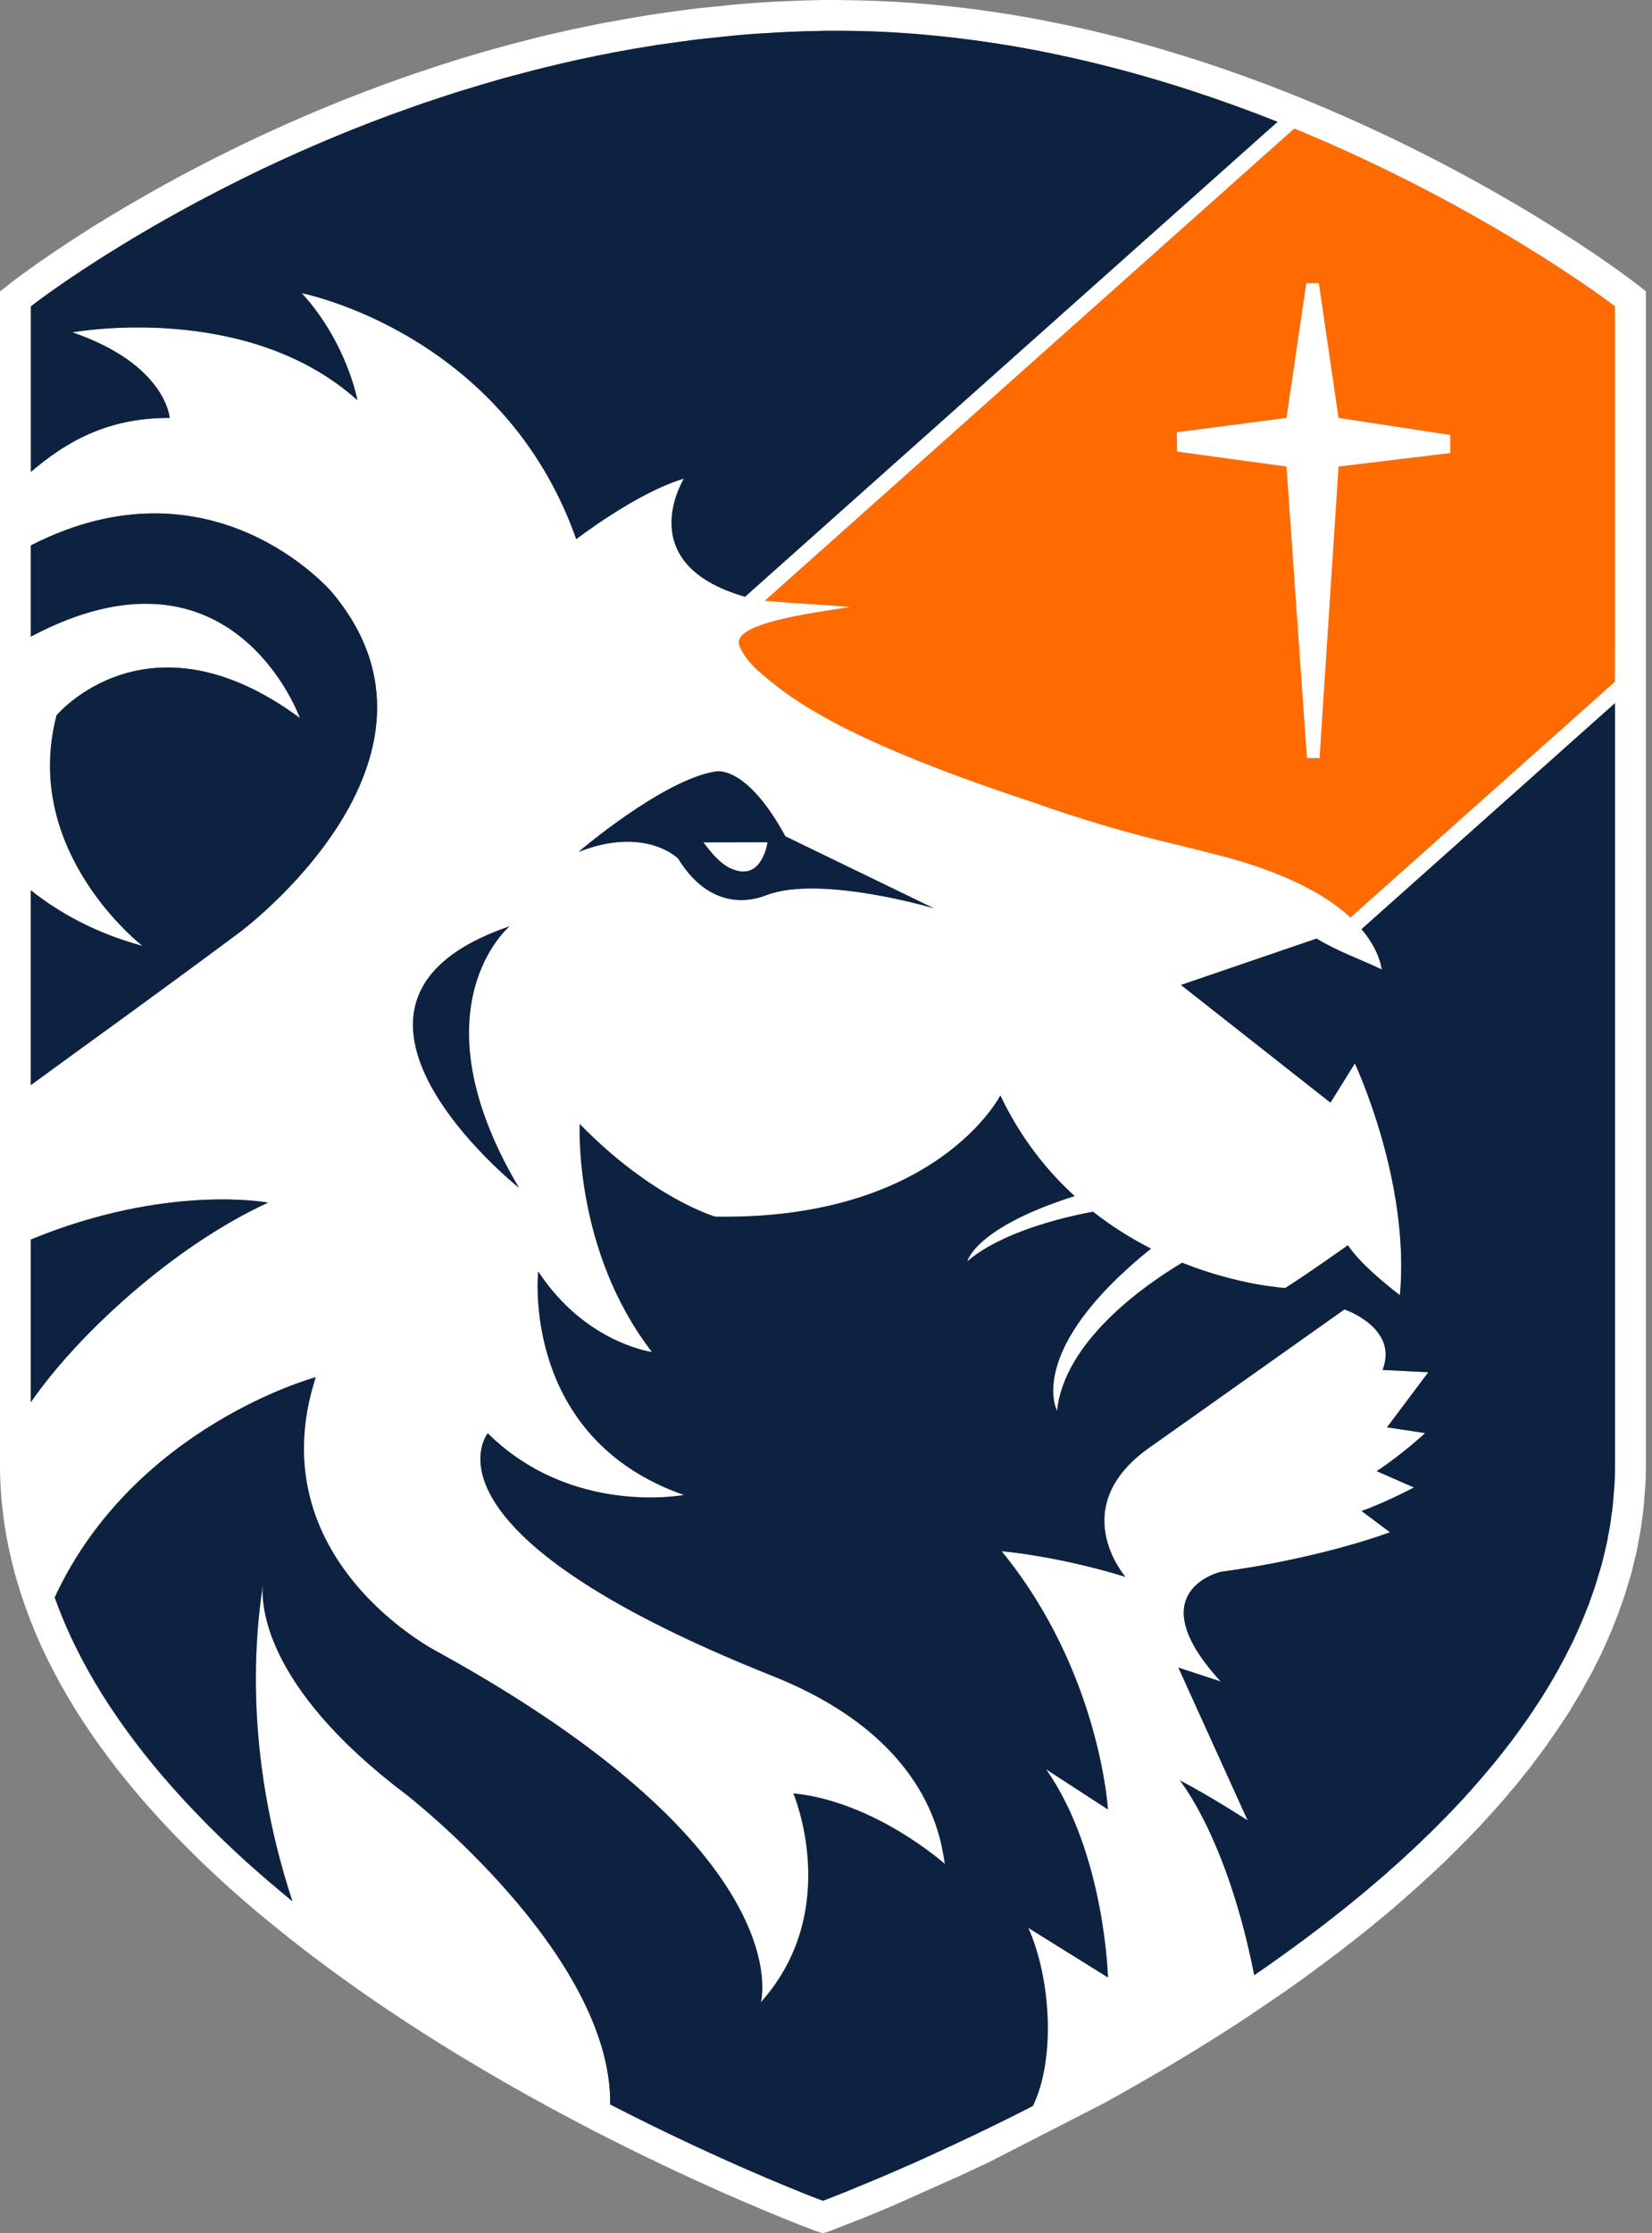
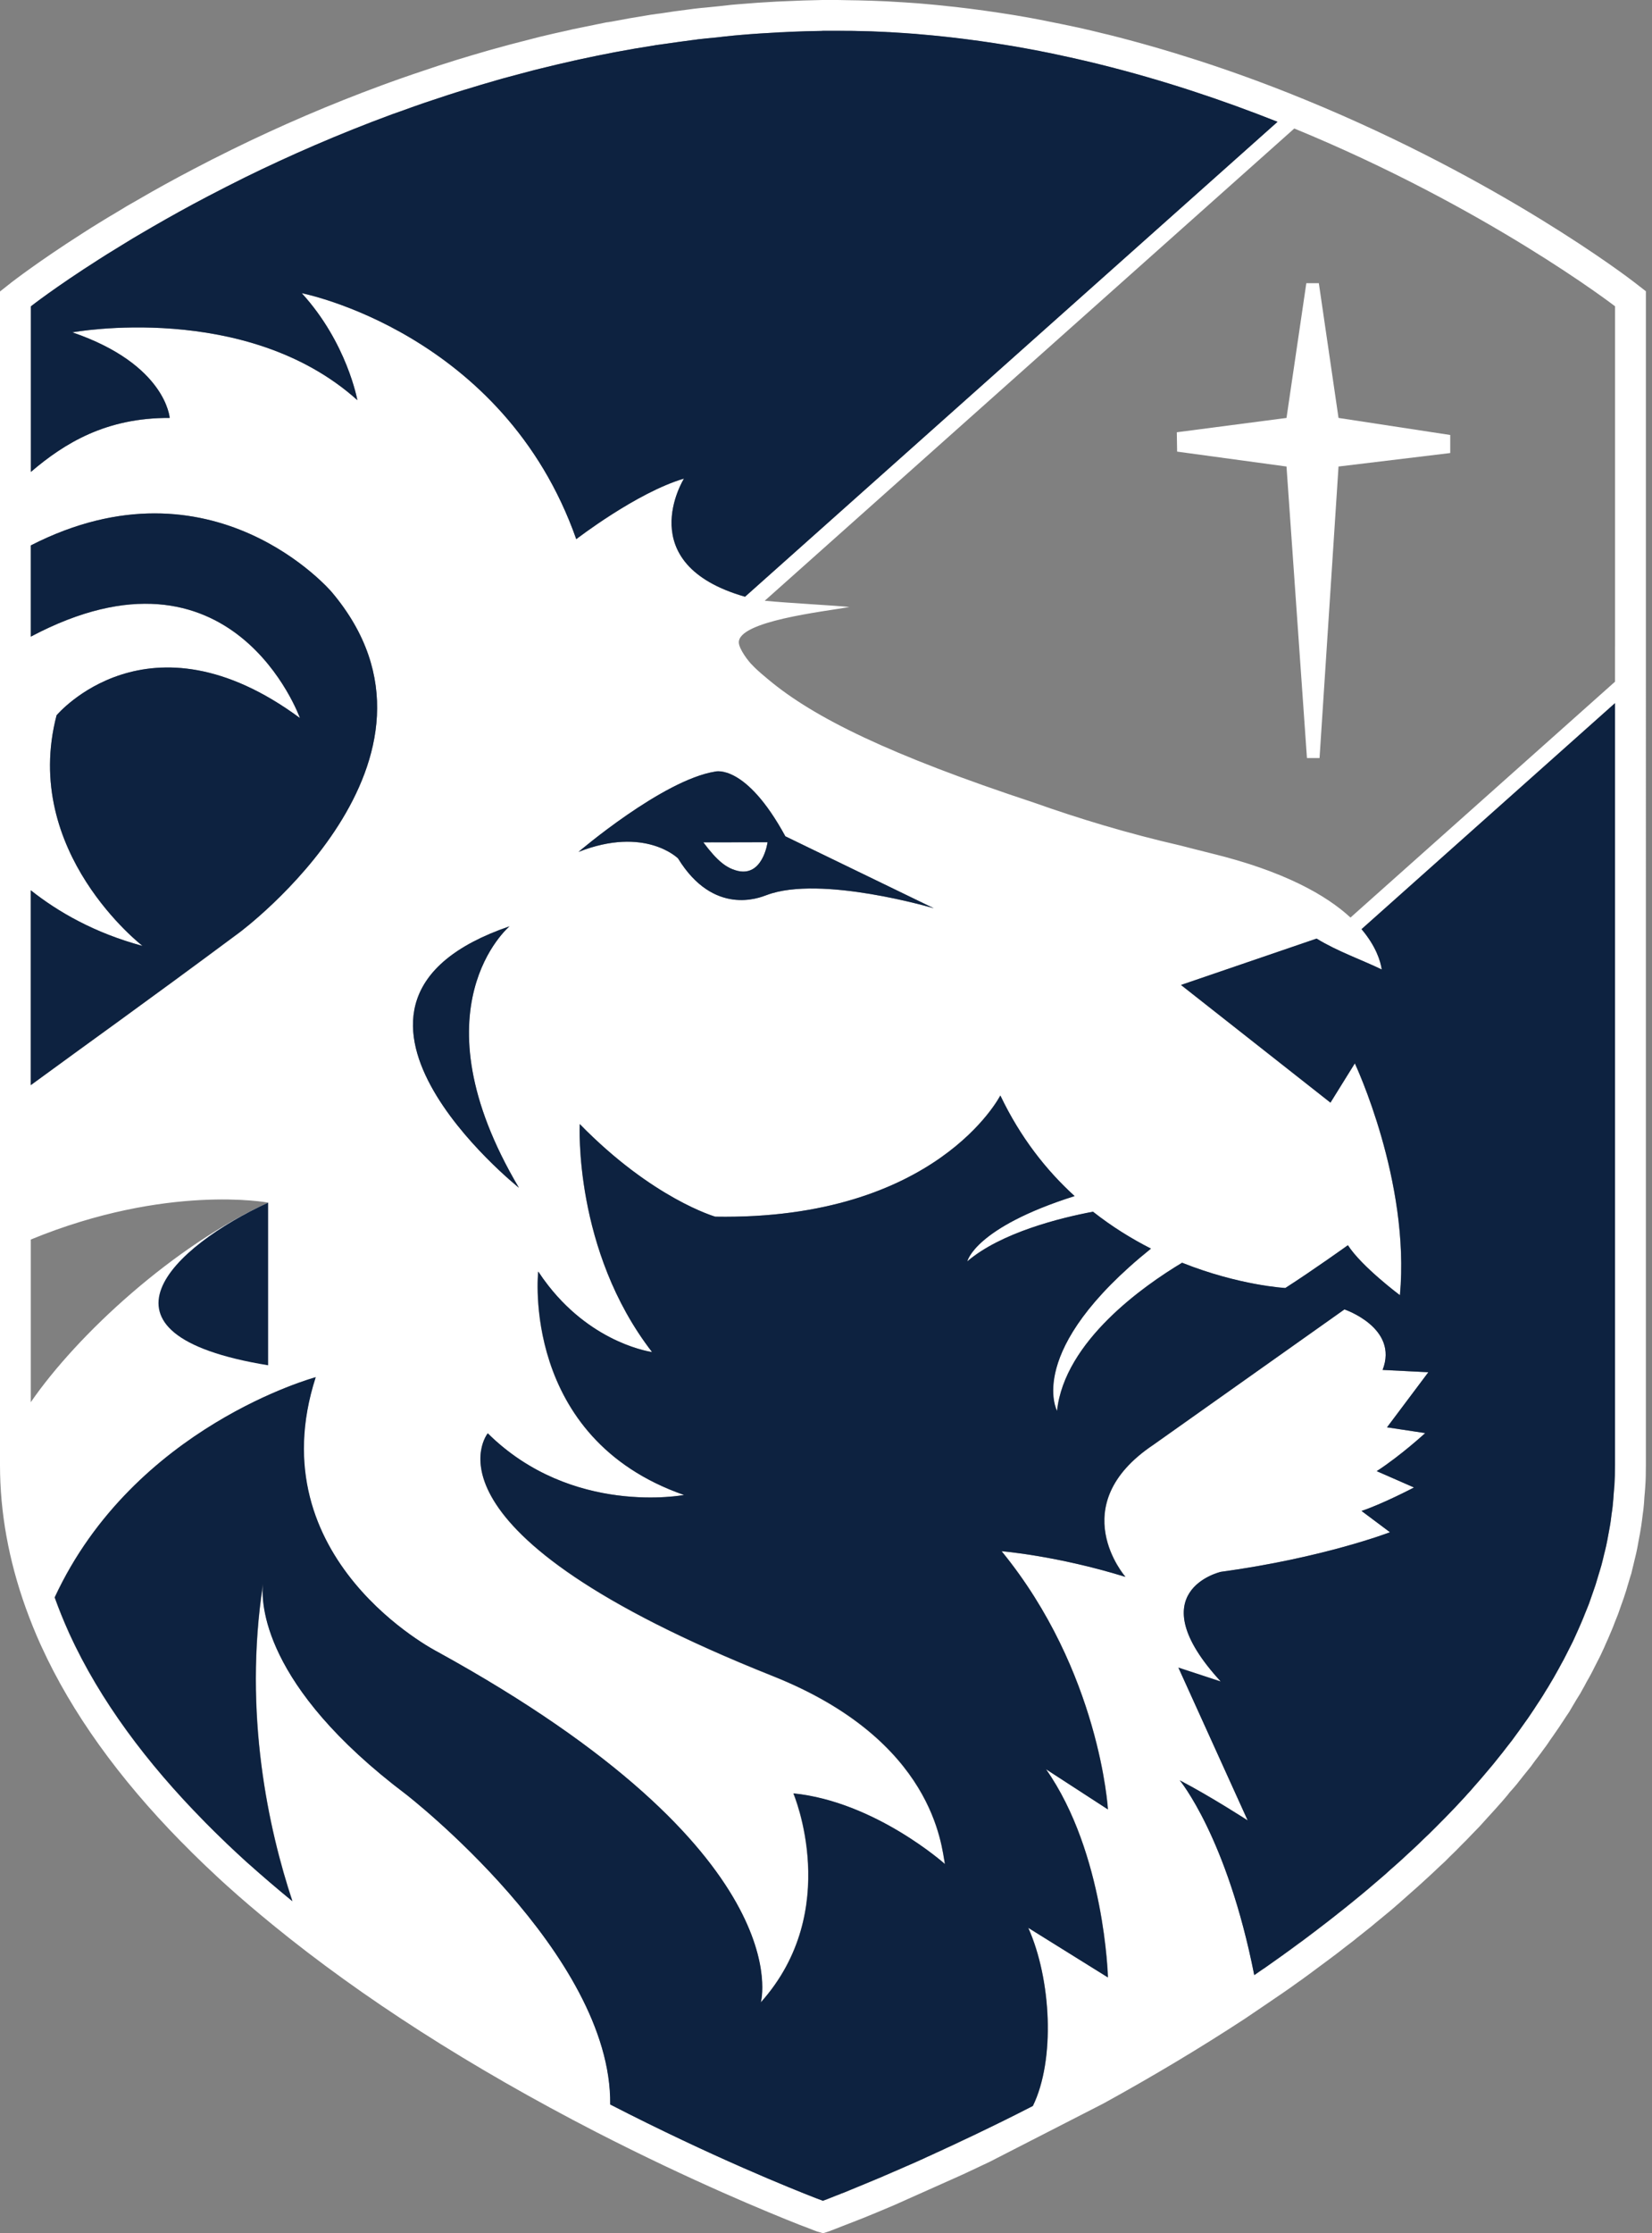
<svg xmlns="http://www.w3.org/2000/svg" version="1.1" id="Layer_1" x="0px" y="0px" width="37px" height="50px" viewBox="0 0 37 50" enable-background="new 0 0 37 50" xml:space="preserve">
  <rect x="0" y="0" width="37" height="50" fill="#808080" stroke="none" />
  <g>
-     <path fill="#FF6B00" d="M17.127,13.451c0.479,0.051,1.66,0.111,1.894,0.142c-0.581,0.103-2.509,0.315-2.474,0.803   c0.014,0.142,0.2,0.408,0.32,0.519c0.017,0.013,0.073,0.081,0.354,0.312c1.015,0.841,2.693,1.675,5.935,2.744   c1.002,0.357,2.104,0.69,3.283,0.962c0.226,0.06,0.456,0.115,0.689,0.175c1.643,0.4,2.582,0.941,3.118,1.437l5.924-5.282V14.48   V6.859c0,0-2.86-2.206-7.184-3.98L17.127,13.451z M29.536,6.34l0.44,3.017l2.508,0.382v0.403l-2.508,0.302l-0.426,6.527h-0.275   l-0.458-6.527l-2.453-0.333l-0.01-0.433l2.463-0.321l0.443-3.017H29.536z" />
    <path fill="#FFFFFF" d="M36.595,6.313c-0.12-0.093-2.988-2.286-7.345-4.073l-0.381-0.154c-1.367-0.543-2.74-0.984-4.072-1.316   l-0.033-0.007c-0.208-0.052-0.413-0.101-0.621-0.147l-0.035-0.007c-0.01-0.002-0.02-0.005-0.029-0.005l-0.003-0.002   c-0.205-0.044-0.413-0.086-0.634-0.13l-0.022-0.005c-0.21-0.042-0.423-0.081-0.637-0.117l-0.09-0.015   c-0.428-0.069-0.864-0.13-1.292-0.179l-0.118-0.012c-0.21-0.024-0.423-0.044-0.634-0.062l-0.093-0.008   c-0.197-0.015-0.396-0.027-0.594-0.038l-0.1-0.006c-0.213-0.01-0.426-0.017-0.639-0.022l-0.141-0.002   C18.862,0,18.643-0.002,18.422,0c-0.283,0.005-0.583,0.015-0.916,0.031l-0.117,0.005c-0.274,0.015-0.555,0.033-0.854,0.059   l-0.151,0.013c-0.096,0.01-0.188,0.02-0.279,0.031l-0.267,0.027c-0.096,0.008-0.19,0.018-0.286,0.029l-0.135,0.018   c-0.211,0.025-0.419,0.056-0.626,0.088l-0.082,0.01c-0.041,0.008-0.085,0.013-0.126,0.018l-0.077,0.013   c-0.271,0.043-0.543,0.09-0.808,0.142l-0.075,0.012C13.609,0.498,13.598,0.5,13.587,0.5c-0.009,0.003-0.019,0.005-0.026,0.005   c-0.245,0.049-0.492,0.1-0.736,0.151l-0.133,0.031c-0.202,0.044-0.403,0.089-0.603,0.138l-0.29,0.075   c-0.248,0.062-0.497,0.128-0.741,0.197l-0.105,0.029c-0.245,0.071-0.489,0.142-0.741,0.22l-0.025,0.008   C9.944,1.43,9.708,1.506,9.476,1.586L9.265,1.657C9.09,1.716,8.916,1.778,8.746,1.839l-0.2,0.073   C7.41,2.33,6.279,2.815,5.184,3.354C4.889,3.499,4.605,3.643,4.332,3.787C3.906,4.01,3.481,4.243,3.073,4.482   C2.917,4.568,2.77,4.656,2.627,4.744C2.486,4.828,2.347,4.91,2.216,4.992C2.085,5.072,1.962,5.15,1.844,5.226   c-1,0.639-1.557,1.075-1.581,1.092L0,6.526v26.278c0,1.058,0.195,2.13,0.575,3.191c0.108,0.298,0.216,0.566,0.333,0.824   l0.021,0.045c0.674,1.478,1.731,2.948,3.126,4.368l0.044,0.043c0.139,0.141,0.279,0.283,0.428,0.424l0.078,0.075   c0.159,0.149,0.316,0.3,0.479,0.445l0.02,0.018c0.315,0.285,0.644,0.563,1.008,0.861c1.995,1.629,4.43,3.189,7.238,4.635   c2.142,1.1,3.887,1.813,4.54,2.071l0.078,0.03c0.022,0.007,0.042,0.015,0.06,0.022l0.205,0.08l0.068,0.025L18.435,50l0.147-0.048   l0.739-0.288c0.2-0.082,0.443-0.18,0.716-0.298l1.538-0.687c0.188-0.088,0.381-0.178,0.584-0.275l2.56-1.312   c1.11-0.611,2.17-1.245,3.164-1.896c0.128-0.087,0.258-0.173,0.381-0.258l0.463-0.315c0.123-0.085,0.246-0.17,0.358-0.253   l0.062-0.043c0.12-0.085,0.235-0.173,0.368-0.271l0.05-0.037c0.115-0.083,0.229-0.171,0.344-0.256l0.072-0.055   c0.108-0.085,0.218-0.171,0.328-0.253l0.083-0.068c0.105-0.085,0.21-0.167,0.315-0.25l0.093-0.078   c0.103-0.082,0.2-0.167,0.301-0.248l0.103-0.087c0.098-0.083,0.19-0.166,0.283-0.248l0.11-0.098c0.09-0.078,0.183-0.16,0.272-0.243   l0.115-0.105c0.088-0.08,0.173-0.16,0.256-0.24l0.125-0.115c0.08-0.083,0.163-0.163,0.246-0.243l0.12-0.123   c0.08-0.077,0.157-0.157,0.235-0.24l0.175-0.18c0.056-0.063,0.115-0.126,0.168-0.186l0.176-0.193   c0.055-0.062,0.11-0.122,0.165-0.186c0.037-0.042,0.075-0.09,0.115-0.135l0.043-0.056c0.058-0.062,0.112-0.127,0.165-0.189   c0.027-0.038,0.058-0.073,0.085-0.108l0.045-0.058c0.061-0.077,0.123-0.15,0.184-0.228c0.032-0.043,0.062-0.088,0.095-0.131   l0.035-0.045c0.055-0.072,0.112-0.147,0.168-0.226c0.032-0.04,0.062-0.085,0.09-0.125l0.035-0.053   c0.055-0.075,0.105-0.15,0.16-0.23c0.035-0.047,0.067-0.098,0.101-0.15l0.035-0.052c0.047-0.07,0.09-0.141,0.138-0.208   c0.027-0.048,0.053-0.091,0.08-0.136l0.082-0.138c0.03-0.048,0.063-0.101,0.091-0.147c0.027-0.053,0.058-0.103,0.088-0.158   l0.052-0.098c0.035-0.058,0.065-0.115,0.098-0.175c0.028-0.056,0.058-0.108,0.083-0.163l0.056-0.11   c0.029-0.053,0.055-0.107,0.08-0.158c0.024-0.055,0.05-0.107,0.075-0.162l0.055-0.126c0.025-0.055,0.05-0.107,0.07-0.16   c0.024-0.058,0.053-0.12,0.075-0.178l0.037-0.098c0.022-0.058,0.048-0.115,0.07-0.175c0.022-0.056,0.04-0.115,0.061-0.173   l0.042-0.118c0.021-0.055,0.04-0.112,0.056-0.165c0.02-0.061,0.04-0.118,0.055-0.178l0.043-0.144   c0.015-0.047,0.027-0.095,0.045-0.145c0.015-0.061,0.027-0.12,0.043-0.178l0.032-0.136c0.013-0.055,0.027-0.105,0.037-0.155   c0.016-0.067,0.028-0.136,0.04-0.205l0.025-0.136c0.01-0.045,0.018-0.095,0.025-0.138c0.015-0.077,0.024-0.155,0.035-0.23   l0.015-0.12c0.005-0.045,0.013-0.09,0.018-0.136c0.01-0.09,0.018-0.183,0.022-0.272l0.01-0.113   c0.003-0.037,0.005-0.069,0.008-0.104c0.013-0.168,0.015-0.336,0.015-0.499V6.521L36.595,6.313z M0.689,6.859   c0,0,0.541-0.423,1.524-1.051c0.118-0.075,0.238-0.149,0.367-0.229C2.708,5.5,2.843,5.417,2.98,5.336   C3.119,5.25,3.265,5.167,3.416,5.079c0.377-0.218,0.791-0.448,1.236-0.683C4.919,4.259,5.2,4.115,5.489,3.971   c0.977-0.479,2.083-0.964,3.296-1.413c0.064-0.024,0.131-0.046,0.194-0.07c0.168-0.062,0.337-0.12,0.509-0.179   C9.557,2.286,9.623,2.262,9.693,2.24c0.23-0.078,0.461-0.154,0.697-0.225c0.003-0.003,0.008-0.003,0.011-0.005   c0.002,0,0.002,0,0.005,0c0.241-0.075,0.487-0.146,0.733-0.219c0.037-0.01,0.069-0.02,0.105-0.027   c0.238-0.066,0.479-0.131,0.723-0.193c0.047-0.013,0.09-0.022,0.137-0.035c0.243-0.059,0.487-0.119,0.736-0.175   c0.022-0.005,0.043-0.007,0.066-0.013c0.02-0.005,0.041-0.01,0.063-0.015c0.016-0.003,0.034-0.005,0.049-0.01   c0.242-0.051,0.485-0.103,0.731-0.149c0.022-0.005,0.047-0.008,0.069-0.013c0.262-0.049,0.526-0.095,0.793-0.136   c0.018-0.003,0.032-0.005,0.049-0.008c0.007-0.002,0.015-0.002,0.024-0.005c0.066-0.01,0.137-0.018,0.203-0.029   c0.203-0.027,0.406-0.059,0.61-0.084c0.026-0.002,0.054-0.007,0.082-0.01c0.018-0.004,0.037-0.006,0.055-0.009   c0.132-0.015,0.269-0.028,0.402-0.04c0.136-0.017,0.27-0.032,0.405-0.044c0.049-0.002,0.098-0.008,0.148-0.013   c0.274-0.024,0.552-0.042,0.831-0.056c0.011,0,0.019,0,0.028-0.004c0.031,0,0.059-0.002,0.088-0.002   c0.054-0.002,0.107-0.005,0.161-0.008c0.23-0.01,0.465-0.017,0.698-0.02c0.01,0,0.02-0.002,0.03-0.002   c0.215-0.002,0.428,0,0.644,0.002c0.045,0,0.087,0.003,0.133,0.003c0.208,0.005,0.413,0.01,0.621,0.02   c0.035,0.002,0.064,0.005,0.098,0.005c0.192,0.014,0.386,0.024,0.576,0.039c0.03,0.003,0.058,0.005,0.088,0.008   c0.207,0.019,0.413,0.036,0.618,0.059c0.038,0.005,0.078,0.011,0.115,0.014c0.424,0.049,0.842,0.107,1.258,0.176   c0.027,0.005,0.055,0.01,0.085,0.013c0.208,0.036,0.416,0.075,0.624,0.115c0.01,0,0.022,0.002,0.035,0.005   c0.213,0.044,0.426,0.088,0.636,0.134l0,0c0.216,0.049,0.429,0.098,0.639,0.149c0.01,0.002,0.018,0.005,0.025,0.007   c1.42,0.351,2.76,0.8,3.99,1.288L16.686,13.362c-2.564-0.734-1.365-2.647-1.365-2.647c-1.062,0.312-2.413,1.357-2.413,1.357   c-1.635-4.63-6.148-5.507-6.148-5.507C7.772,7.675,8.003,8.96,8.003,8.96c-2.49-2.237-6.381-1.519-6.381-1.519   c2.1,0.719,2.177,1.916,2.177,1.916c-1.42-0.005-2.346,0.559-3.109,1.208V6.859z M17.589,18.724l3.322,1.611   c0,0-2.527-0.752-3.74-0.295c0,0-0.006,0-0.015,0.005c-0.138,0.049-1.171,0.475-1.969-0.825c0,0-0.733-0.733-2.231-0.146   c0,0,1.885-1.61,3.062-1.798C16.019,17.276,16.698,17.086,17.589,18.724 M11.412,20.739c0,0-2.179,1.826,0.21,5.854   C11.622,26.592,6.426,22.447,11.412,20.739 M0.689,19.933c0.609,0.482,1.427,0.957,2.504,1.246c0,0-2.727-2.101-1.926-5.162   c0,0,2.051-2.45,5.451,0.061c0,0-1.511-4.219-6.028-1.823v-2.043c4.08-2.087,6.738,1.042,6.738,1.042   c3.171,3.753-2.074,7.632-2.074,7.632c-2.219,1.649-3.328,2.431-4.664,3.411V19.933z M0.689,27.752   c3.052-1.255,5.315-0.827,5.315-0.827c-2.114,0.97-4.263,2.943-5.315,4.469V27.752z M36.171,32.804   c0,0.153-0.005,0.309-0.012,0.459c-0.003,0.05-0.008,0.1-0.013,0.15c-0.008,0.103-0.013,0.2-0.025,0.303   c-0.005,0.062-0.015,0.123-0.025,0.183c-0.012,0.088-0.022,0.178-0.037,0.269c-0.01,0.062-0.022,0.125-0.035,0.188   c-0.015,0.085-0.032,0.17-0.05,0.253c-0.013,0.065-0.03,0.133-0.045,0.198c-0.021,0.08-0.038,0.16-0.061,0.24   c-0.02,0.07-0.04,0.135-0.061,0.203c-0.022,0.075-0.045,0.152-0.069,0.23c-0.021,0.07-0.046,0.135-0.07,0.205   c-0.027,0.075-0.05,0.147-0.078,0.223c-0.027,0.07-0.055,0.136-0.082,0.206c-0.028,0.072-0.058,0.143-0.088,0.215   c-0.03,0.07-0.061,0.138-0.093,0.208c-0.032,0.067-0.062,0.141-0.098,0.211c-0.032,0.067-0.067,0.138-0.103,0.207   c-0.035,0.068-0.067,0.136-0.105,0.203c-0.035,0.07-0.075,0.141-0.115,0.211c-0.035,0.064-0.07,0.13-0.107,0.192   c-0.04,0.073-0.083,0.143-0.128,0.213c-0.038,0.062-0.075,0.128-0.112,0.188c-0.046,0.072-0.093,0.145-0.141,0.215   c-0.04,0.061-0.078,0.118-0.118,0.181c-0.05,0.072-0.1,0.143-0.152,0.215c-0.038,0.056-0.08,0.115-0.12,0.171   c-0.053,0.072-0.108,0.146-0.16,0.221c-0.043,0.052-0.083,0.109-0.128,0.162c-0.056,0.075-0.115,0.146-0.173,0.218   c-0.043,0.056-0.083,0.105-0.125,0.158c-0.061,0.072-0.126,0.147-0.186,0.223c-0.045,0.048-0.085,0.098-0.128,0.148   c-0.065,0.075-0.133,0.147-0.198,0.223c-0.042,0.048-0.085,0.093-0.125,0.138c-0.07,0.078-0.143,0.153-0.213,0.23   c-0.043,0.043-0.083,0.085-0.125,0.13c-0.073,0.078-0.148,0.15-0.226,0.229c-0.038,0.04-0.078,0.082-0.118,0.12   c-0.077,0.08-0.157,0.158-0.237,0.232c-0.04,0.038-0.078,0.075-0.118,0.113c-0.083,0.077-0.168,0.158-0.25,0.232   c-0.038,0.035-0.075,0.07-0.11,0.104c-0.091,0.08-0.178,0.16-0.269,0.24c-0.032,0.03-0.07,0.06-0.104,0.093   c-0.093,0.08-0.186,0.16-0.278,0.24c-0.035,0.027-0.065,0.055-0.101,0.085c-0.095,0.08-0.192,0.16-0.29,0.243   c-0.03,0.022-0.062,0.048-0.093,0.075c-0.103,0.08-0.203,0.163-0.306,0.245c-0.027,0.021-0.056,0.043-0.085,0.062   c-0.105,0.086-0.213,0.168-0.318,0.251c-0.025,0.018-0.05,0.035-0.072,0.055c-0.11,0.086-0.224,0.168-0.334,0.251   c-0.024,0.015-0.045,0.032-0.064,0.048c-0.115,0.085-0.23,0.17-0.349,0.25c-0.018,0.016-0.035,0.027-0.053,0.04   c-0.12,0.085-0.24,0.168-0.36,0.253c-0.013,0.011-0.027,0.021-0.043,0.03c-0.064,0.045-0.133,0.09-0.195,0.136   c-0.611-3.084-1.668-4.361-1.668-4.361c0.693,0.36,1.518,0.896,1.518,0.896l-1.55-3.422l0.949,0.313c-1.864-2.026,0-2.455,0-2.455   c2.302-0.315,3.79-0.887,3.79-0.887l-0.637-0.479c0.476-0.157,1.175-0.523,1.175-0.523l-0.837-0.368   c0.539-0.346,1.088-0.852,1.088-0.852l-0.857-0.125l0.93-1.237l-1.027-0.048c0.366-0.947-0.856-1.357-0.856-1.357l-4.28,3.033   c-2.024,1.355-0.622,2.953-0.622,2.953c-1.54-0.474-2.775-0.571-2.775-0.571c2.202,2.693,2.383,5.781,2.383,5.781l-1.388-0.901   c1.317,1.879,1.388,4.661,1.388,4.661l-1.786-1.109c0.516,1.149,0.608,2.953,0.103,3.985c-0.443,0.228-0.869,0.438-1.27,0.631   c-0.201,0.096-0.392,0.188-0.579,0.276c-0.032,0.012-0.065,0.027-0.095,0.042c-0.073,0.033-0.141,0.065-0.213,0.098   c-0.035,0.016-0.073,0.033-0.108,0.048c-0.067,0.032-0.133,0.062-0.197,0.09c-0.035,0.016-0.073,0.035-0.108,0.051   c-0.064,0.027-0.125,0.055-0.188,0.08c-0.032,0.018-0.065,0.032-0.101,0.045c-0.058,0.027-0.117,0.053-0.175,0.08   c-0.033,0.013-0.061,0.025-0.091,0.037c-0.06,0.025-0.115,0.051-0.173,0.075c-0.022,0.011-0.042,0.018-0.064,0.028   c-0.275,0.115-0.511,0.215-0.707,0.295c-0.018,0.005-0.034,0.013-0.05,0.021c-0.037,0.013-0.072,0.027-0.105,0.04   c-0.02,0.007-0.04,0.015-0.058,0.022c-0.027,0.013-0.052,0.025-0.082,0.035c-0.018,0.005-0.035,0.013-0.056,0.02   c-0.02,0.008-0.042,0.018-0.062,0.025c-0.015,0.005-0.03,0.013-0.048,0.018c-0.015,0.008-0.034,0.013-0.047,0.02   c-0.016,0.006-0.025,0.011-0.035,0.016c-0.013,0.002-0.022,0.008-0.033,0.01c-0.012,0.005-0.024,0.01-0.032,0.013   c-0.002,0-0.008,0.002-0.01,0.005c-0.005,0-0.005,0-0.008,0.003c-0.002,0-0.007,0.002-0.007,0.002s-0.006-0.002-0.016-0.008   c0,0,0,0-0.002,0c-0.011-0.005-0.028-0.01-0.048-0.017c0,0,0-0.003-0.005-0.003c-0.021-0.008-0.048-0.018-0.078-0.032h-0.002   c-0.517-0.198-2.332-0.925-4.613-2.097c0.041-3.374-4.572-6.941-4.572-6.941c-3.238-2.444-3.245-4.311-3.204-4.712   c-0.447,2.913,0.128,5.501,0.659,7.1c-0.34-0.276-0.677-0.562-1-0.857H5.545c-0.157-0.14-0.311-0.285-0.465-0.431   c-0.027-0.025-0.054-0.05-0.079-0.077c-0.142-0.136-0.279-0.271-0.414-0.406c-0.012-0.01-0.022-0.025-0.033-0.035   c-1.257-1.277-2.312-2.675-3.002-4.181c-0.005-0.013-0.012-0.024-0.018-0.037c-0.115-0.259-0.218-0.517-0.313-0.776   c1.781-3.833,5.846-4.93,5.846-4.93c-1.321,4.083,2.725,6.146,2.725,6.146c8.189,4.501,7.245,7.851,7.245,7.851   c1.844-2.062,0.729-4.677,0.729-4.677c1.834,0.186,3.395,1.58,3.395,1.58c-0.078-0.397-0.238-2.765-3.849-4.205   c-8.175-3.257-6.389-5.438-6.389-5.438c1.882,1.864,4.396,1.378,4.396,1.378c-3.671-1.275-3.268-5-3.268-5   c0.074,0.113,0.151,0.218,0.229,0.315c1.031,1.32,2.324,1.485,2.324,1.485c-1.765-2.276-1.622-5.104-1.622-5.104   c1.637,1.678,3.037,2.075,3.037,2.075c4.961,0.083,6.382-2.714,6.382-2.714c0.453,0.942,1.034,1.677,1.665,2.252   c-2.241,0.708-2.407,1.462-2.407,1.462c0.76-0.649,2.1-0.975,2.821-1.109c0.426,0.335,0.866,0.605,1.297,0.826   c-2.843,2.287-2.106,3.632-2.106,3.632c0.17-1.561,1.943-2.806,2.803-3.318c1.283,0.511,2.312,0.568,2.312,0.568   c0.623-0.401,1.4-0.96,1.4-0.96c0.312,0.479,1.167,1.117,1.167,1.117c0.232-2.554-1.01-5.188-1.01-5.188l-0.546,0.878l-3.349-2.634   l3.038-1.039c0.479,0.293,0.999,0.469,1.46,0.692c-0.027-0.187-0.127-0.521-0.453-0.903l5.676-5.058V32.804z M36.171,14.48v0.783   l-5.924,5.28c-0.536-0.495-1.476-1.036-3.118-1.437c-0.233-0.06-0.464-0.115-0.689-0.175c-1.18-0.271-2.279-0.604-3.286-0.962   c-3.238-1.069-4.92-1.902-5.932-2.744c-0.28-0.23-0.339-0.3-0.354-0.315c-0.117-0.11-0.308-0.374-0.32-0.516   c-0.036-0.487,1.893-0.7,2.476-0.803c-0.237-0.03-1.416-0.092-1.896-0.141l11.86-10.573c4.321,1.775,7.184,3.98,7.184,3.98V14.48z" />
    <polygon fill="#FFFFFF" points="26.357,9.678 26.364,10.111 28.814,10.445 29.272,16.972 29.554,16.972 29.979,10.445    32.481,10.143 32.481,9.739 29.979,9.357 29.538,6.34 29.258,6.34 28.814,9.357  " />
    <path fill="#FFFFFF" d="M16.478,19.486c0.606,0.187,0.714-0.629,0.714-0.629c-0.01,0-0.019,0-0.028,0c-0.85,0.003-1.41,0-1.41,0   C16.078,19.295,16.273,19.422,16.478,19.486" />
    <path fill="#FFFFFF" d="M5.89,35.464c0.005-0.024,0.008-0.055,0.013-0.08C5.902,35.384,5.895,35.412,5.89,35.464" />
    <path fill="#0D2240" d="M11.412,20.739c-4.986,1.708,0.21,5.853,0.21,5.853C9.236,22.565,11.412,20.739,11.412,20.739" />
    <path fill="#0D2240" d="M16.02,17.274c-1.18,0.188-3.063,1.799-3.063,1.799c1.495-0.588,2.229,0.146,2.229,0.146   c0.8,1.303,1.833,0.877,1.973,0.825c0.007-0.002,0.013-0.005,0.013-0.005c1.211-0.456,3.743,0.296,3.743,0.296l-3.325-1.611   C16.698,17.087,16.02,17.274,16.02,17.274 M17.191,18.857c0,0-0.109,0.815-0.714,0.629c-0.204-0.062-0.399-0.19-0.725-0.626   c0,0,0.561,0,1.41-0.003C17.173,18.857,17.182,18.857,17.191,18.857" />
-     <path fill="#0D2240" d="M6.005,26.925c0,0-2.262-0.431-5.314,0.827v3.642C1.743,29.872,3.892,27.895,6.005,26.925" />
+     <path fill="#0D2240" d="M6.005,26.925v3.642C1.743,29.872,3.892,27.895,6.005,26.925" />
    <path fill="#0D2240" d="M7.428,13.253c0,0-2.66-3.127-6.738-1.042v2.042c4.518-2.396,6.028,1.823,6.028,1.823   c-3.399-2.511-5.451-0.062-5.451-0.062c-0.8,3.063,1.926,5.164,1.926,5.164c-1.077-0.29-1.896-0.764-2.504-1.246v4.362   c1.336-0.979,2.445-1.763,4.666-3.412C5.355,20.883,10.599,17.006,7.428,13.253" />
    <path fill="#0D2240" d="M1.62,7.441c0,0,3.892-0.718,6.384,1.517c0,0-0.23-1.283-1.246-2.394c0,0,4.515,0.877,6.148,5.507   c0,0,1.354-1.045,2.413-1.356c0,0-1.197,1.91,1.368,2.644L28.614,2.727c-1.228-0.487-2.567-0.936-3.988-1.288   c-0.007-0.002-0.018-0.005-0.027-0.007c-0.213-0.051-0.426-0.103-0.639-0.149c-0.003,0-0.003,0-0.003,0   c-0.21-0.046-0.42-0.093-0.633-0.133c-0.016-0.002-0.025-0.005-0.038-0.009c-0.205-0.038-0.413-0.077-0.624-0.113   c-0.027-0.005-0.055-0.008-0.082-0.013c-0.414-0.069-0.832-0.127-1.255-0.176c-0.043-0.005-0.08-0.008-0.118-0.013   c-0.205-0.024-0.411-0.042-0.618-0.06c-0.028-0.002-0.061-0.005-0.088-0.008c-0.193-0.015-0.381-0.027-0.574-0.038   c-0.035,0-0.067-0.002-0.1-0.005c-0.206-0.011-0.413-0.019-0.621-0.021c-0.043-0.003-0.091-0.003-0.133-0.003   C18.86,0.69,18.647,0.688,18.432,0.69c-0.01,0-0.02,0-0.032,0.002c-0.235,0.003-0.466,0.01-0.696,0.02   c-0.054,0.004-0.11,0.006-0.164,0.009c-0.029,0-0.057,0.003-0.086,0.003c-0.01,0-0.02,0.002-0.029,0.002   c-0.281,0.015-0.558,0.032-0.832,0.056c-0.049,0.005-0.101,0.01-0.149,0.013c-0.135,0.012-0.269,0.029-0.401,0.044   c-0.137,0.012-0.272,0.025-0.406,0.041c-0.018,0.002-0.035,0.005-0.054,0.008c-0.027,0.002-0.054,0.007-0.081,0.01   c-0.206,0.025-0.408,0.057-0.611,0.085c-0.066,0.01-0.136,0.017-0.203,0.027c-0.008,0.002-0.015,0.002-0.022,0.005   c-0.018,0.002-0.034,0.005-0.049,0.008c-0.267,0.041-0.531,0.087-0.793,0.136c-0.024,0.005-0.049,0.008-0.071,0.013   c-0.247,0.046-0.489,0.098-0.731,0.149c-0.015,0.005-0.03,0.007-0.049,0.01c-0.02,0.005-0.044,0.01-0.063,0.015   c-0.021,0.005-0.044,0.008-0.064,0.014c-0.249,0.056-0.494,0.112-0.738,0.174c-0.047,0.01-0.091,0.022-0.136,0.033   c-0.244,0.065-0.486,0.129-0.724,0.193c-0.034,0.01-0.069,0.02-0.103,0.031c-0.25,0.071-0.495,0.143-0.734,0.218   c-0.002,0-0.005,0-0.008,0c-0.002,0.002-0.005,0.002-0.01,0.005C10.154,2.086,9.923,2.164,9.694,2.24   C9.626,2.262,9.556,2.286,9.486,2.309C9.317,2.368,9.148,2.428,8.982,2.489C8.914,2.512,8.848,2.536,8.784,2.558   C7.573,3.004,6.466,3.491,5.488,3.971c-0.29,0.144-0.569,0.286-0.835,0.426C4.205,4.631,3.796,4.859,3.416,5.079   C3.267,5.167,3.121,5.25,2.981,5.333C2.841,5.418,2.708,5.5,2.58,5.58C2.451,5.657,2.33,5.733,2.215,5.808   C1.23,6.434,0.692,6.859,0.692,6.859v3.707C1.451,9.917,2.379,9.35,3.801,9.357C3.801,9.357,3.721,8.16,1.62,7.441" />
    <path fill="#0D2240" d="M30.495,20.803c0.323,0.383,0.424,0.713,0.453,0.903c-0.461-0.223-0.981-0.4-1.46-0.692l-3.036,1.038   l3.347,2.635l0.546-0.88c0,0,1.245,2.638,1.01,5.192c0,0-0.856-0.639-1.165-1.12c0,0-0.781,0.559-1.402,0.957   c0,0-1.027-0.053-2.312-0.565c-0.856,0.516-2.635,1.758-2.8,3.318c0,0-0.739-1.348,2.102-3.635   c-0.429-0.218-0.869-0.488-1.298-0.826c-0.719,0.135-2.059,0.466-2.815,1.114c0,0,0.163-0.754,2.404-1.463   c-0.631-0.574-1.215-1.311-1.663-2.252c0,0-1.423,2.796-6.385,2.713c0,0-1.4-0.399-3.035-2.073c0,0-0.144,2.822,1.618,5.104   c0,0-1.29-0.168-2.32-1.485c-0.079-0.101-0.154-0.205-0.228-0.318c0,0-0.403,3.725,3.265,5.003c0,0-2.511,0.483-4.396-1.381   c0,0-1.783,2.182,6.39,5.436c3.614,1.443,3.771,3.808,3.85,4.208c0,0-1.559-1.395-3.393-1.583c0,0,1.115,2.62-0.731,4.68   c0,0,0.942-3.347-7.244-7.851c0,0-4.044-2.063-2.725-6.146c0,0-4.068,1.095-5.845,4.93c0.092,0.26,0.198,0.521,0.313,0.773   c0.005,0.016,0.01,0.027,0.018,0.043c0.688,1.505,1.745,2.903,2.998,4.178c0.014,0.013,0.024,0.022,0.034,0.035   C4.724,40.928,4.861,41.066,5,41.199c0.027,0.024,0.054,0.05,0.079,0.077c0.154,0.146,0.308,0.288,0.467,0.434   c0.326,0.29,0.659,0.576,1.001,0.856c-0.529-1.598-1.106-4.188-0.658-7.102c0.006-0.053,0.011-0.08,0.011-0.08   c-0.002,0.027-0.009,0.053-0.011,0.08c-0.042,0.401-0.035,2.265,3.204,4.709c0,0,4.612,3.572,4.573,6.944   c2.278,1.172,4.095,1.898,4.612,2.099c0.032,0.013,0.06,0.022,0.082,0.03h0.003c0.02,0.008,0.037,0.015,0.048,0.018   c0,0.002,0,0.002,0,0.002c0.012,0.003,0.02,0.006,0.02,0.006s0.005,0,0.008-0.003c0.002,0,0.002,0,0.007-0.003   c0.003,0,0.006-0.002,0.011-0.005c0.007-0.002,0.018-0.005,0.029-0.01c0.011-0.002,0.021-0.008,0.033-0.013   c0.01-0.005,0.022-0.007,0.035-0.013c0.015-0.005,0.03-0.012,0.047-0.018c0.016-0.007,0.03-0.012,0.051-0.02   c0.02-0.008,0.04-0.018,0.06-0.025c0.018-0.007,0.038-0.015,0.058-0.022c0.025-0.01,0.053-0.02,0.08-0.032   c0.021-0.005,0.038-0.013,0.058-0.021c0.033-0.015,0.068-0.029,0.105-0.045c0.016-0.005,0.032-0.013,0.048-0.02   c0.195-0.08,0.436-0.178,0.709-0.293c0.02-0.011,0.042-0.021,0.067-0.03c0.055-0.022,0.112-0.048,0.168-0.073   c0.032-0.012,0.062-0.027,0.093-0.04c0.058-0.024,0.115-0.05,0.178-0.077c0.032-0.016,0.065-0.027,0.101-0.043   c0.06-0.027,0.122-0.055,0.183-0.082c0.037-0.018,0.072-0.033,0.11-0.048c0.064-0.033,0.13-0.061,0.195-0.09   c0.037-0.016,0.075-0.035,0.11-0.053c0.069-0.03,0.143-0.062,0.213-0.098c0.032-0.013,0.062-0.028,0.092-0.043   c0.188-0.088,0.381-0.178,0.584-0.273h-0.002c0.4-0.19,0.826-0.4,1.27-0.628c0.506-1.035,0.411-2.839-0.103-3.99l1.783,1.111   c0,0-0.067-2.782-1.385-4.661l1.385,0.899c0,0-0.175-3.084-2.38-5.781c0,0,1.235,0.1,2.773,0.576c0,0-1.4-1.599,0.624-2.956   l4.283-3.033c0,0,1.22,0.413,0.854,1.354l1.024,0.053l-0.924,1.232l0.854,0.131c0,0-0.547,0.503-1.085,0.852l0.834,0.365   c0,0-0.696,0.366-1.175,0.526l0.637,0.476c0,0-1.488,0.574-3.79,0.887c0,0-1.864,0.429,0,2.455l-0.949-0.311l1.553,3.422   c0,0-0.827-0.536-1.523-0.899c0,0,1.06,1.274,1.669,4.361c0.067-0.046,0.133-0.091,0.197-0.136c0.016-0.01,0.03-0.02,0.043-0.027   c0.12-0.085,0.24-0.171,0.36-0.256c0.018-0.013,0.035-0.024,0.053-0.037c0.115-0.085,0.23-0.171,0.346-0.256   c0.025-0.015,0.045-0.03,0.065-0.045c0.112-0.083,0.223-0.168,0.333-0.251c0.025-0.018,0.05-0.037,0.075-0.058   c0.107-0.08,0.213-0.162,0.32-0.245c0.027-0.022,0.053-0.045,0.08-0.067c0.103-0.078,0.206-0.16,0.309-0.246   c0.032-0.022,0.06-0.05,0.09-0.075c0.101-0.077,0.195-0.16,0.293-0.24c0.033-0.027,0.068-0.058,0.101-0.088   c0.093-0.08,0.188-0.157,0.278-0.237c0.034-0.03,0.069-0.062,0.104-0.096c0.091-0.077,0.178-0.155,0.266-0.235   c0.038-0.035,0.075-0.07,0.113-0.105c0.085-0.077,0.17-0.155,0.25-0.232c0.04-0.038,0.078-0.075,0.115-0.113   c0.083-0.077,0.163-0.155,0.24-0.232c0.04-0.04,0.078-0.08,0.12-0.12c0.078-0.075,0.15-0.153,0.226-0.23   c0.04-0.043,0.083-0.088,0.123-0.128c0.072-0.077,0.141-0.15,0.213-0.228c0.04-0.048,0.083-0.093,0.125-0.138   c0.065-0.078,0.133-0.153,0.198-0.229c0.043-0.048,0.085-0.095,0.125-0.147c0.065-0.073,0.125-0.146,0.188-0.221   c0.042-0.053,0.085-0.105,0.125-0.155c0.06-0.072,0.117-0.147,0.175-0.223c0.04-0.053,0.083-0.108,0.126-0.163   c0.052-0.072,0.107-0.143,0.16-0.218c0.042-0.058,0.08-0.113,0.122-0.171c0.051-0.069,0.104-0.143,0.15-0.218   c0.04-0.058,0.08-0.117,0.118-0.178c0.048-0.072,0.095-0.143,0.138-0.213c0.04-0.065,0.077-0.128,0.118-0.188   c0.04-0.073,0.082-0.141,0.125-0.213c0.037-0.065,0.072-0.131,0.11-0.195c0.037-0.073,0.075-0.141,0.115-0.211   c0.035-0.067,0.067-0.135,0.103-0.203c0.035-0.069,0.07-0.138,0.105-0.207c0.032-0.07,0.062-0.141,0.095-0.211   c0.03-0.067,0.062-0.138,0.09-0.208c0.033-0.07,0.061-0.143,0.088-0.215c0.03-0.068,0.058-0.138,0.085-0.208   c0.025-0.073,0.053-0.148,0.078-0.224c0.022-0.064,0.048-0.135,0.07-0.202c0.024-0.075,0.047-0.153,0.069-0.23   c0.021-0.068,0.043-0.136,0.061-0.203c0.022-0.078,0.04-0.16,0.058-0.24c0.018-0.068,0.035-0.131,0.05-0.198   c0.018-0.083,0.033-0.165,0.048-0.25c0.01-0.065,0.025-0.128,0.035-0.193c0.018-0.088,0.027-0.178,0.037-0.266   c0.011-0.06,0.018-0.123,0.025-0.183c0.01-0.101,0.018-0.203,0.025-0.306c0.002-0.048,0.01-0.098,0.013-0.146   c0.01-0.155,0.015-0.306,0.015-0.461v-17.06L30.495,20.803z" />
  </g>
</svg>